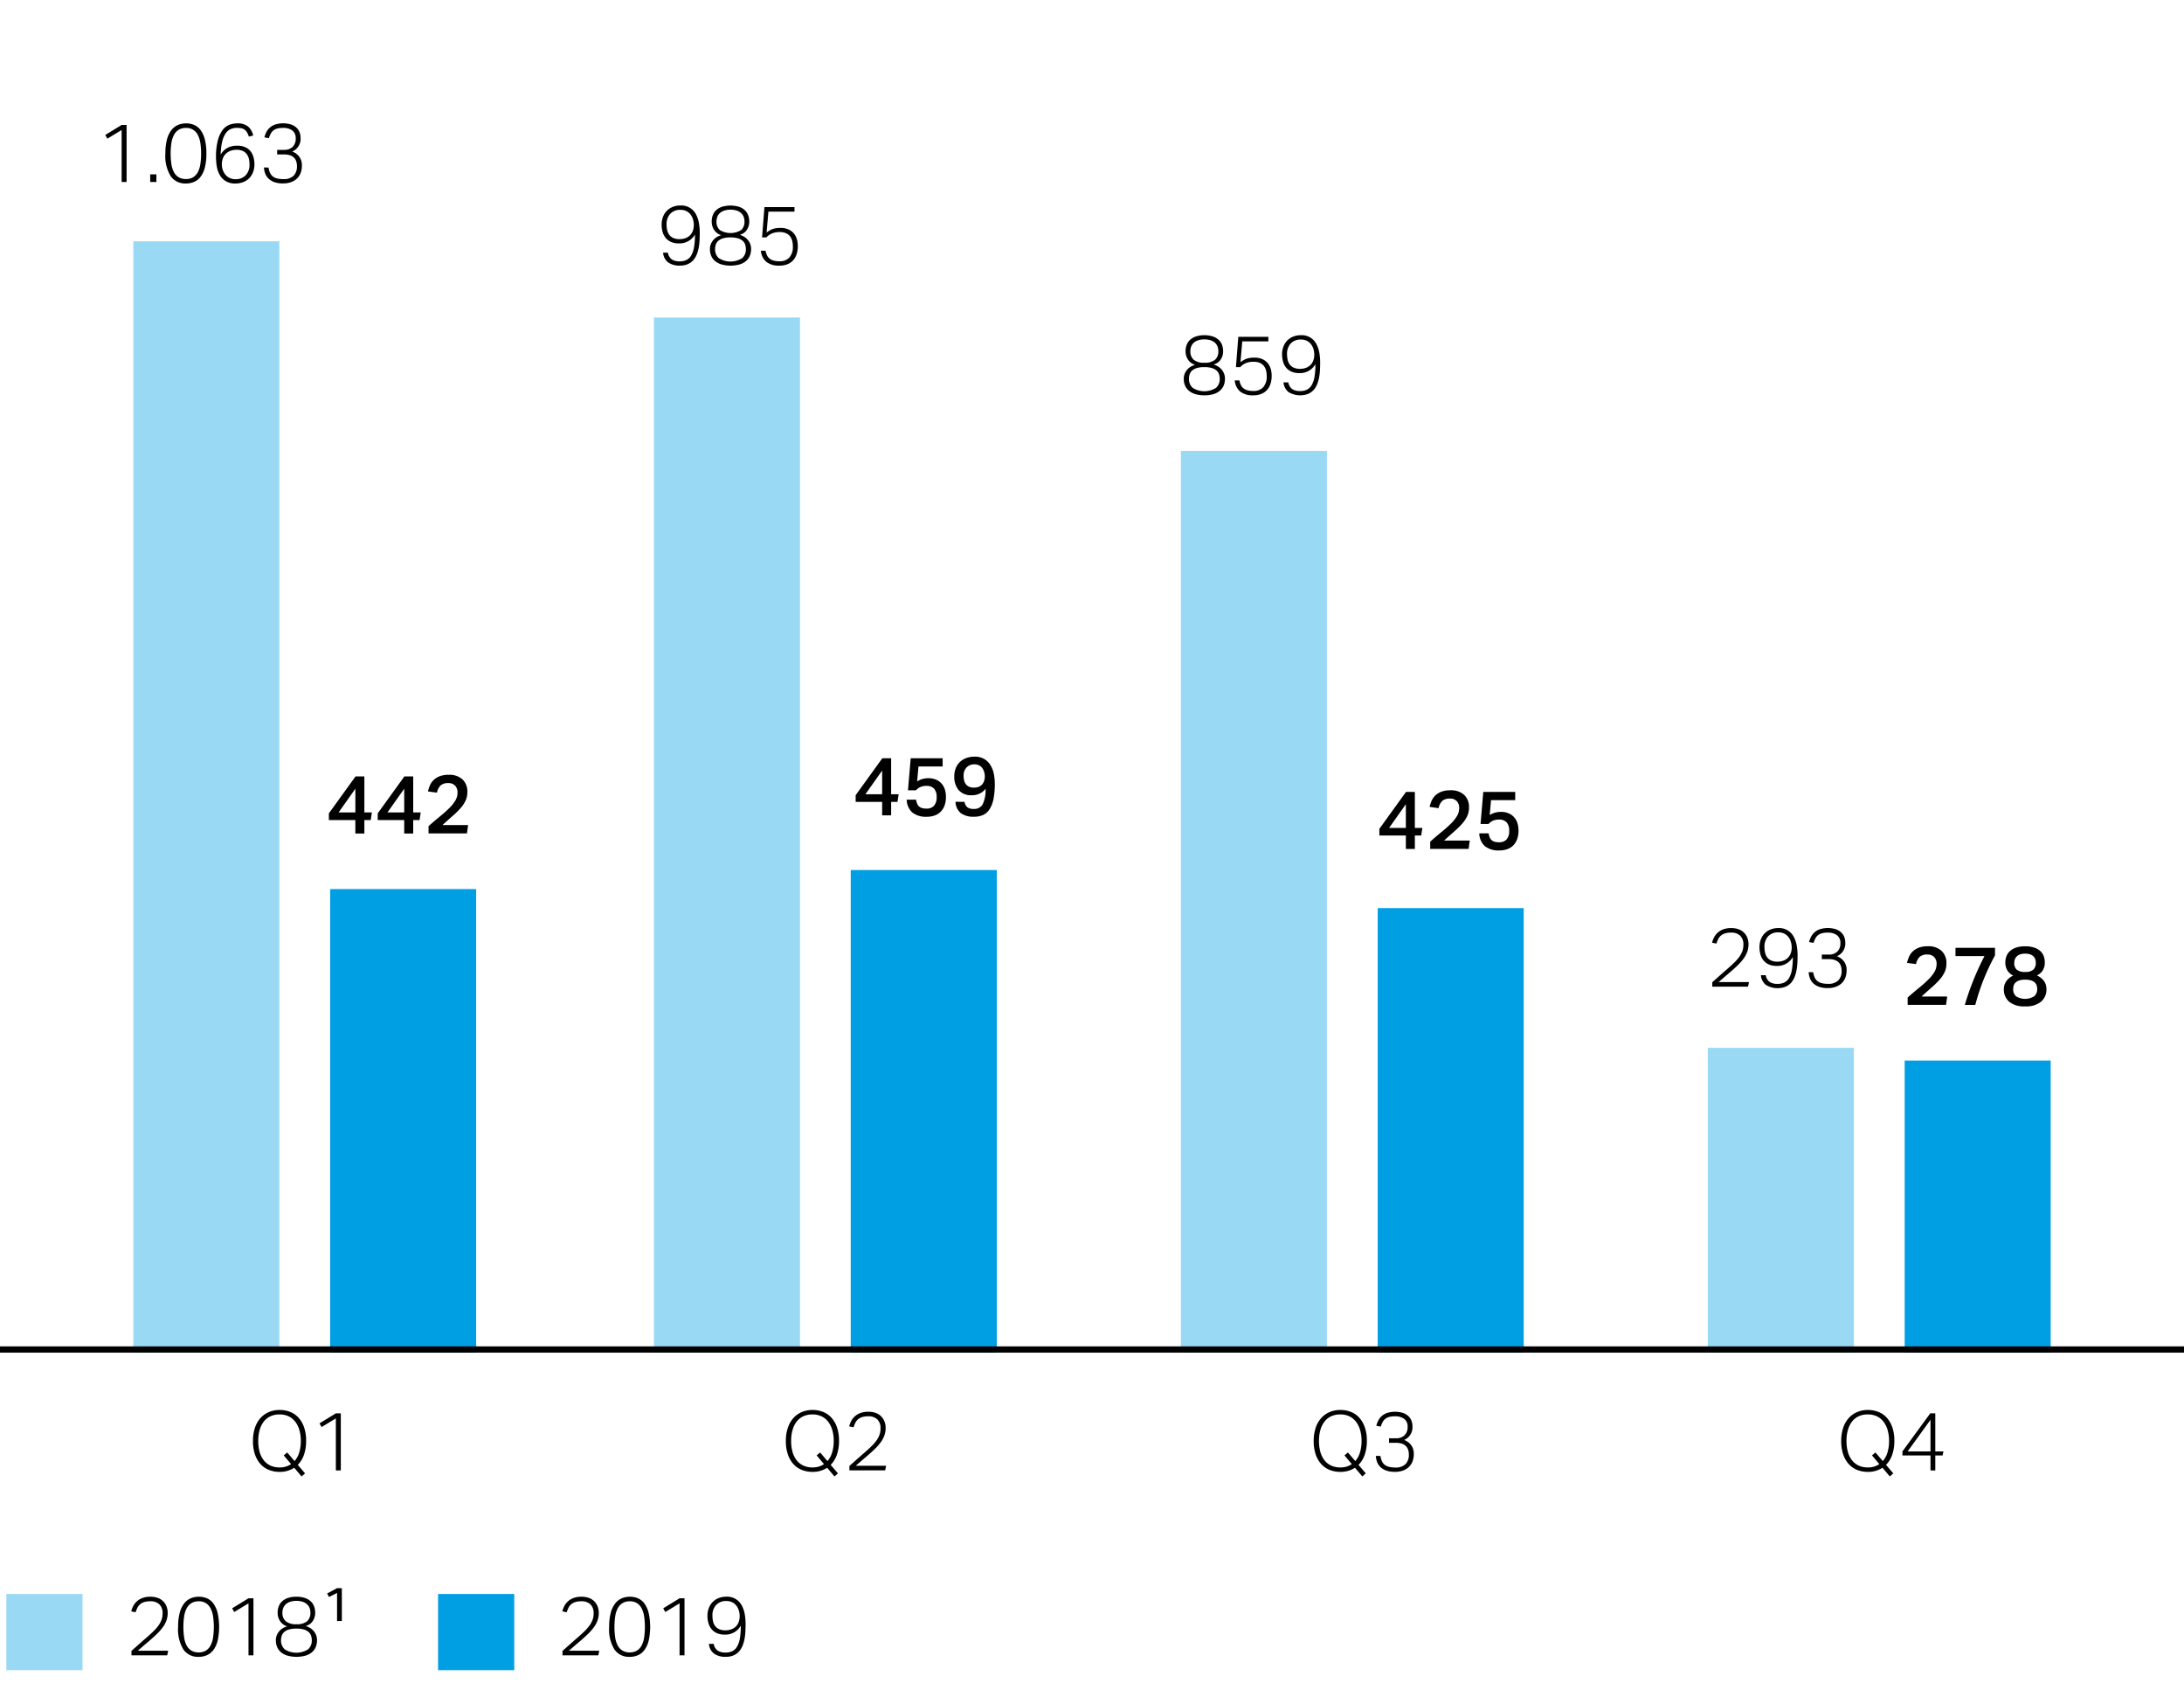
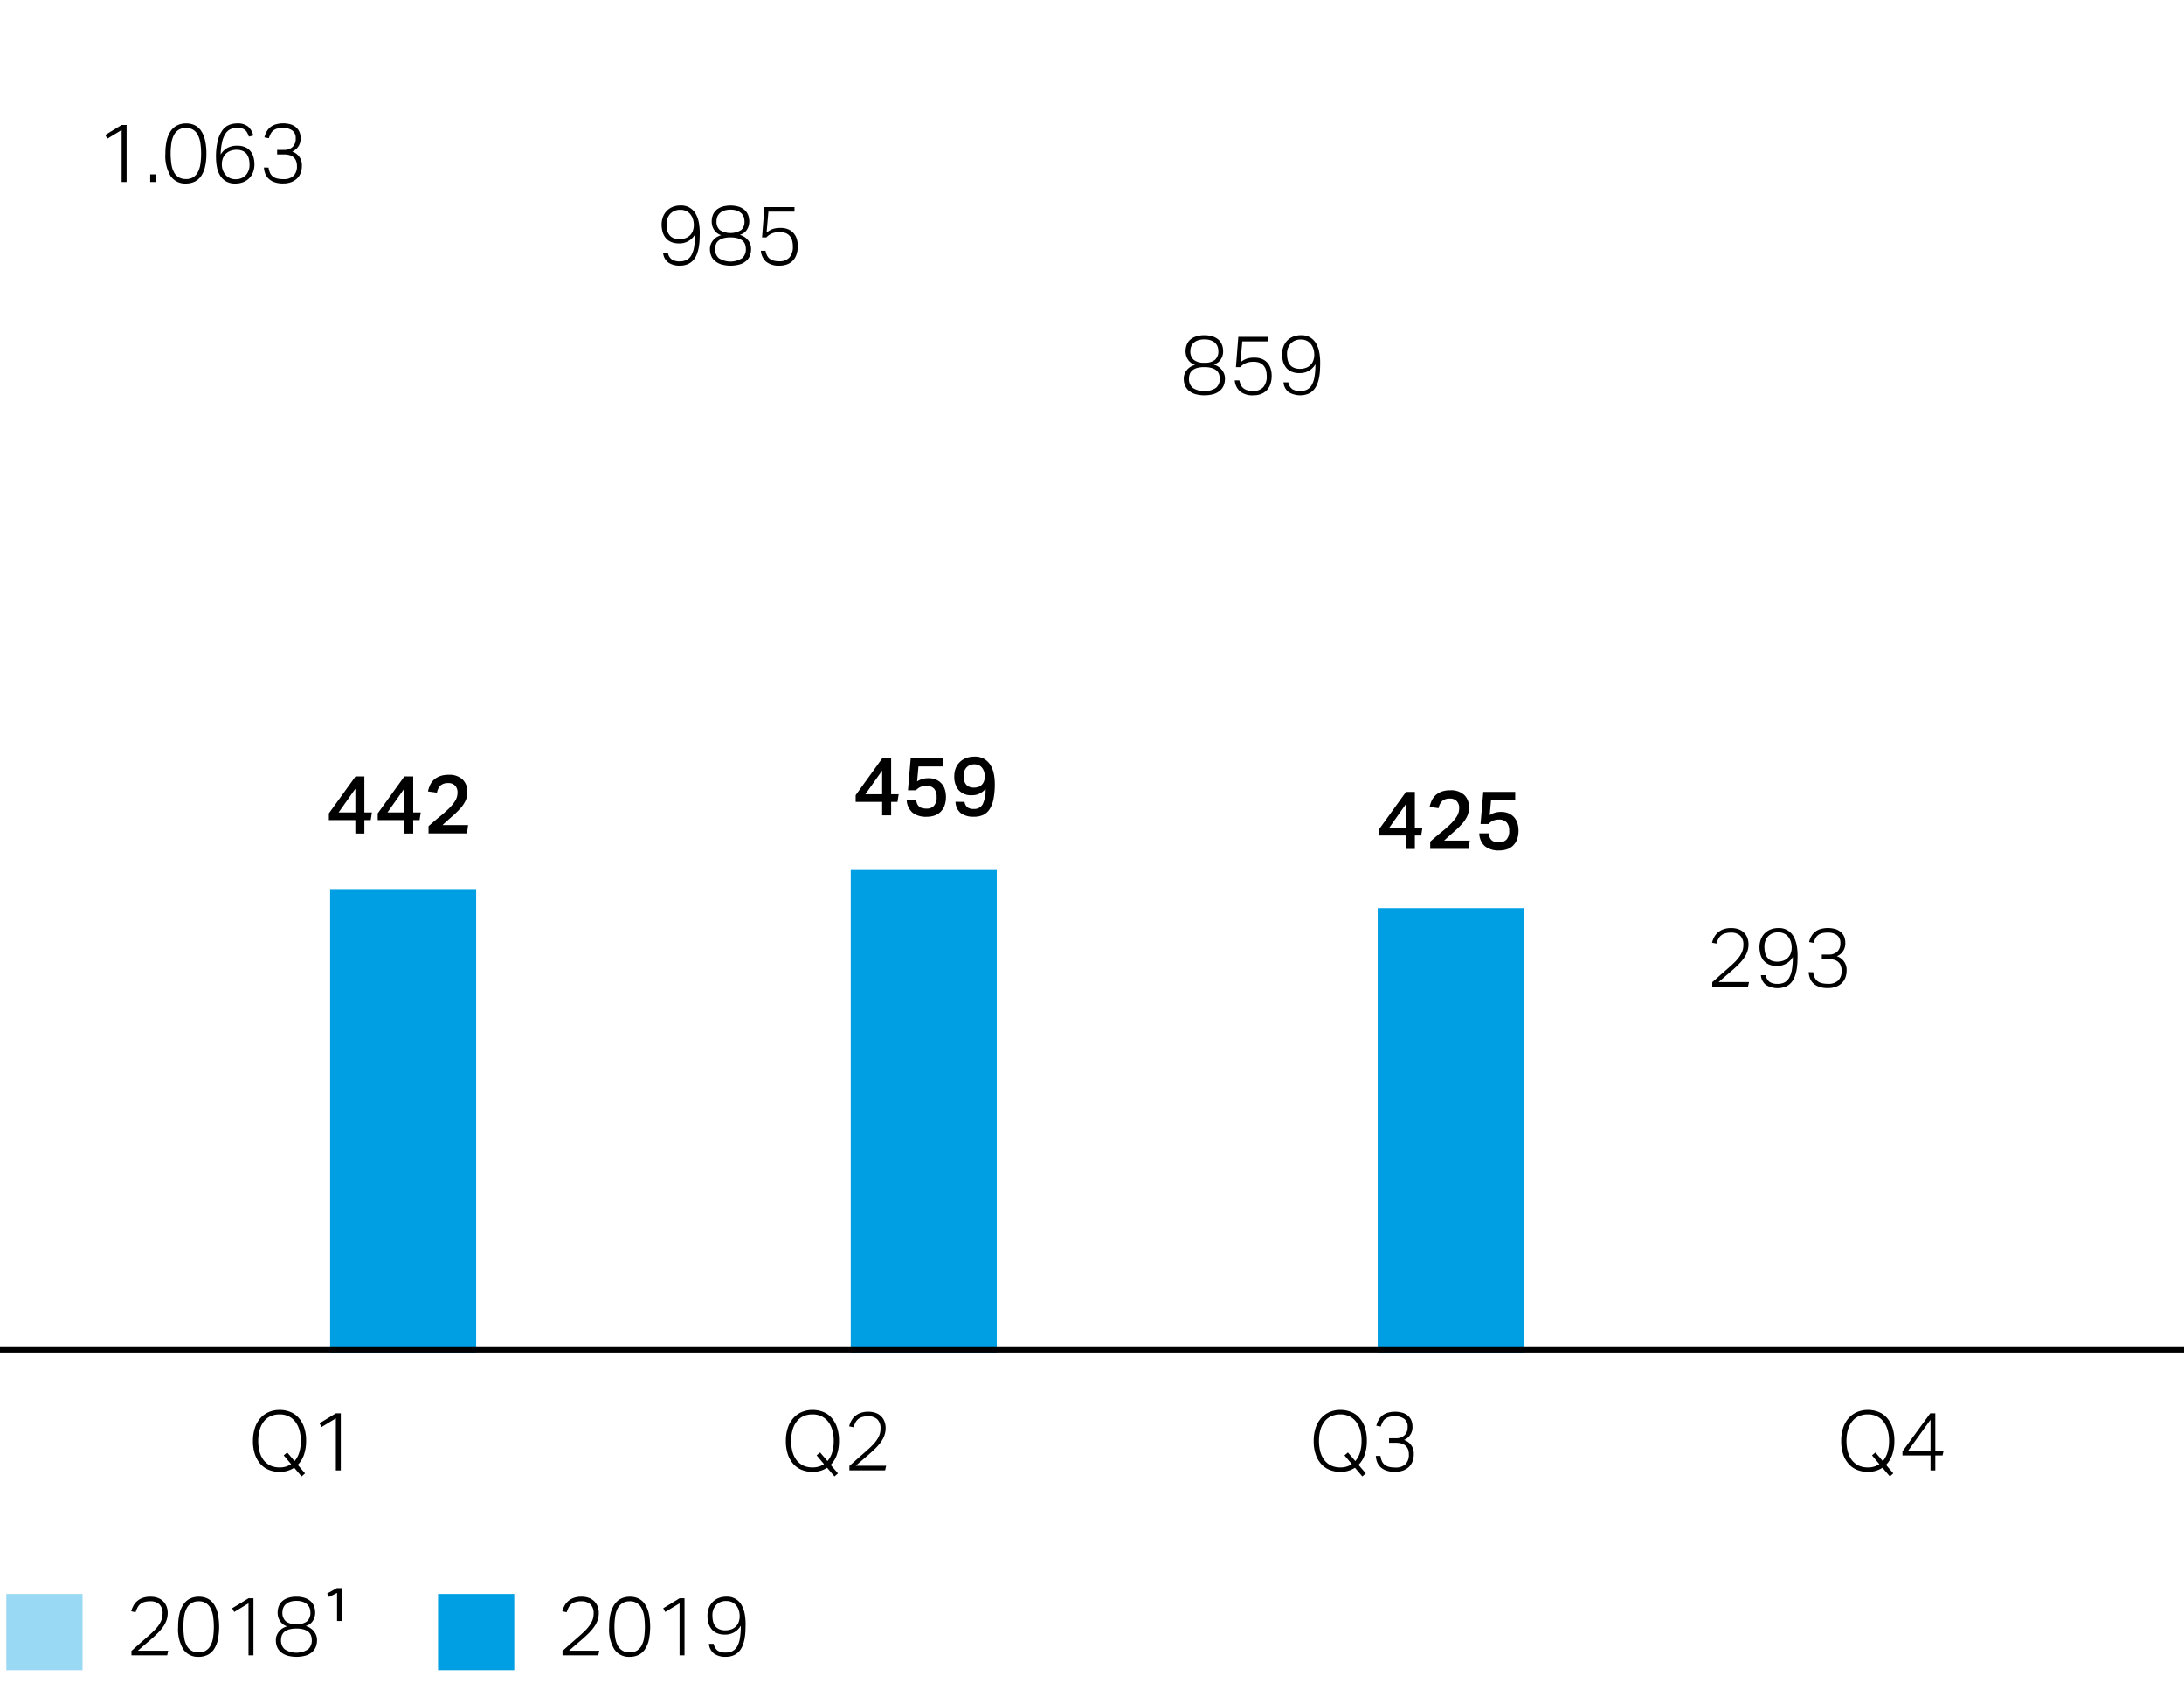
<svg xmlns="http://www.w3.org/2000/svg" width="344" height="265" viewBox="0 0 344 265">
  <defs>
    <style>.cls-1{fill:#99d9f4}.cls-2{fill:#009fe4}</style>
  </defs>
  <g id="Grafik">
-     <path class="cls-1" d="M21 38h23v175H21zM103 50h23v163h-23zM186 71h23v142h-23zM269 165h23v48h-23z" />
    <g>
-       <path class="cls-2" d="M52 140h23v73H52zM134 137h23v76h-23zM217 143h23v70h-23zM300 167h23v46h-23z" />
+       <path class="cls-2" d="M52 140h23v73H52zM134 137h23v76h-23zM217 143h23v70h-23zM300 167h23h-23z" />
    </g>
  </g>
  <g id="DE">
    <path d="M213.418 231.124a4.1 4.1 0 0 1-2.3.65 4.524 4.524 0 0 1-1.671-.305 3.557 3.557 0 0 1-1.332-.917 4.348 4.348 0 0 1-.878-1.521 6.371 6.371 0 0 1-.318-2.106 6.444 6.444 0 0 1 .318-2.113 4.363 4.363 0 0 1 .885-1.533 3.707 3.707 0 0 1 1.332-.936 4.283 4.283 0 0 1 1.664-.319 4.448 4.448 0 0 1 1.664.306 3.509 3.509 0 0 1 1.32.916 4.437 4.437 0 0 1 .871 1.514 6.326 6.326 0 0 1 .318 2.1 6.542 6.542 0 0 1-.345 2.236 4.212 4.212 0 0 1-.968 1.573l1.144 1.339-.546.481zm-1.651-1.95l.546-.455 1.157 1.352a3.646 3.646 0 0 0 .741-1.365 6.174 6.174 0 0 0 .247-1.807 6.1 6.1 0 0 0-.221-1.69 3.951 3.951 0 0 0-.644-1.319 2.9 2.9 0 0 0-1.046-.859 3.222 3.222 0 0 0-1.43-.305 3.355 3.355 0 0 0-1.475.305 2.834 2.834 0 0 0-1.047.859 3.913 3.913 0 0 0-.631 1.319 6.264 6.264 0 0 0-.214 1.69 6.428 6.428 0 0 0 .208 1.69 3.8 3.8 0 0 0 .63 1.32 2.892 2.892 0 0 0 1.054.857 3.341 3.341 0 0 0 1.475.306 3.1 3.1 0 0 0 1.807-.52zM217.435 229.265a3.142 3.142 0 0 0 .208.78 1.554 1.554 0 0 0 .409.572 1.732 1.732 0 0 0 .683.351 3.845 3.845 0 0 0 1.027.117 2.188 2.188 0 0 0 1.618-.533 2.054 2.054 0 0 0 .527-1.508 2.183 2.183 0 0 0-.15-.858 1.444 1.444 0 0 0-.422-.572 1.7 1.7 0 0 0-.644-.318 3.187 3.187 0 0 0-.812-.1h-1.092v-.715h1.092a1.884 1.884 0 0 0 1.339-.462 1.75 1.75 0 0 0 .494-1.345 1.467 1.467 0 0 0-.533-1.241 2.353 2.353 0 0 0-1.469-.41 3.318 3.318 0 0 0-.9.1 1.738 1.738 0 0 0-.618.306 1.6 1.6 0 0 0-.416.507 4.294 4.294 0 0 0-.292.708l-.7-.13a3.63 3.63 0 0 1 .286-.786 2.46 2.46 0 0 1 .533-.715 2.5 2.5 0 0 1 .864-.514 4.25 4.25 0 0 1 2.5-.013 2.365 2.365 0 0 1 .851.494 1.987 1.987 0 0 1 .494.722 2.342 2.342 0 0 1 .163.877 2.161 2.161 0 0 1-1.326 2.171 2.226 2.226 0 0 1 1.534 2.249 3.161 3.161 0 0 1-.188 1.105 2.393 2.393 0 0 1-.566.878 2.645 2.645 0 0 1-.93.578 3.574 3.574 0 0 1-1.267.208 3.932 3.932 0 0 1-1.463-.234 2.51 2.51 0 0 1-.916-.6 2.128 2.128 0 0 1-.481-.812 3.542 3.542 0 0 1-.169-.865zM296.506 231.124a4.1 4.1 0 0 1-2.3.65 4.524 4.524 0 0 1-1.671-.305 3.557 3.557 0 0 1-1.332-.917 4.348 4.348 0 0 1-.878-1.521 6.371 6.371 0 0 1-.318-2.106 6.444 6.444 0 0 1 .318-2.113 4.377 4.377 0 0 1 .884-1.533 3.711 3.711 0 0 1 1.333-.936 4.283 4.283 0 0 1 1.664-.319 4.452 4.452 0 0 1 1.664.306 3.5 3.5 0 0 1 1.319.916 4.423 4.423 0 0 1 .872 1.514 6.352 6.352 0 0 1 .318 2.1 6.542 6.542 0 0 1-.345 2.236 4.212 4.212 0 0 1-.968 1.573l1.144 1.339-.546.481zm-1.651-1.95l.546-.455 1.157 1.352a3.646 3.646 0 0 0 .741-1.365 6.174 6.174 0 0 0 .247-1.807 6.1 6.1 0 0 0-.221-1.69 3.951 3.951 0 0 0-.644-1.319 2.913 2.913 0 0 0-1.046-.859 3.222 3.222 0 0 0-1.43-.305 3.36 3.36 0 0 0-1.476.305 2.839 2.839 0 0 0-1.046.859 3.913 3.913 0 0 0-.631 1.319 6.264 6.264 0 0 0-.214 1.69 6.428 6.428 0 0 0 .208 1.69 3.8 3.8 0 0 0 .63 1.32 2.9 2.9 0 0 0 1.053.857 3.346 3.346 0 0 0 1.476.306 3.1 3.1 0 0 0 1.807-.52zM299.652 228.55l4.381-5.993h.793v5.993h1.287l-.143.637h-1.144v2.353h-.754v-2.353h-4.42zm4.42 0v-4.979l-3.6 4.979zM130.28 231.124a4.1 4.1 0 0 1-2.3.65 4.524 4.524 0 0 1-1.671-.305 3.549 3.549 0 0 1-1.332-.917 4.348 4.348 0 0 1-.878-1.521 6.371 6.371 0 0 1-.318-2.106 6.444 6.444 0 0 1 .318-2.113 4.362 4.362 0 0 1 .884-1.533 3.711 3.711 0 0 1 1.333-.936 4.283 4.283 0 0 1 1.664-.319 4.452 4.452 0 0 1 1.664.306 3.5 3.5 0 0 1 1.319.916 4.405 4.405 0 0 1 .871 1.514 6.325 6.325 0 0 1 .319 2.1 6.542 6.542 0 0 1-.345 2.236 4.212 4.212 0 0 1-.968 1.573l1.144 1.339-.546.481zm-1.651-1.95l.546-.455 1.157 1.352a3.646 3.646 0 0 0 .741-1.365 6.174 6.174 0 0 0 .247-1.807 6.1 6.1 0 0 0-.221-1.69 3.951 3.951 0 0 0-.644-1.319 2.913 2.913 0 0 0-1.046-.859 3.222 3.222 0 0 0-1.43-.305 3.36 3.36 0 0 0-1.476.305 2.839 2.839 0 0 0-1.046.859 3.913 3.913 0 0 0-.631 1.319 6.264 6.264 0 0 0-.214 1.69 6.428 6.428 0 0 0 .208 1.69 3.763 3.763 0 0 0 .63 1.32 2.9 2.9 0 0 0 1.053.857 3.346 3.346 0 0 0 1.476.306 3.1 3.1 0 0 0 1.807-.52zM133.79 230.838q.454-.4 1.046-.929t1.19-1.047q.663-.571 1.163-1.053a7.148 7.148 0 0 0 .832-.936 3.734 3.734 0 0 0 .5-.916 2.864 2.864 0 0 0 .169-1 1.921 1.921 0 0 0-.506-1.456 2.018 2.018 0 0 0-1.443-.481 3.089 3.089 0 0 0-.943.124 1.852 1.852 0 0 0-.643.344 1.712 1.712 0 0 0-.423.546 5.571 5.571 0 0 0-.293.715l-.689-.143a4.251 4.251 0 0 1 .312-.819 2.589 2.589 0 0 1 .56-.741 2.763 2.763 0 0 1 .877-.533 3.508 3.508 0 0 1 1.281-.208 3.3 3.3 0 0 1 1.157.189 2.27 2.27 0 0 1 1.377 1.345 2.76 2.76 0 0 1 .183 1.014 3.5 3.5 0 0 1-.183 1.144 4.191 4.191 0 0 1-.552 1.06 7.866 7.866 0 0 1-.942 1.085q-.573.56-1.352 1.222-.4.338-.845.722l-.832.721h4.784l-.157.728h-5.628zM46.343 231.124a4.1 4.1 0 0 1-2.3.65 4.524 4.524 0 0 1-1.671-.305 3.549 3.549 0 0 1-1.332-.917 4.348 4.348 0 0 1-.878-1.521 6.371 6.371 0 0 1-.318-2.106 6.444 6.444 0 0 1 .318-2.113 4.362 4.362 0 0 1 .884-1.533 3.711 3.711 0 0 1 1.333-.936 4.283 4.283 0 0 1 1.664-.319 4.452 4.452 0 0 1 1.664.306 3.5 3.5 0 0 1 1.319.916 4.405 4.405 0 0 1 .871 1.514 6.325 6.325 0 0 1 .319 2.1 6.542 6.542 0 0 1-.345 2.236 4.212 4.212 0 0 1-.968 1.573l1.144 1.339-.546.481zm-1.651-1.95l.546-.455 1.157 1.352a3.646 3.646 0 0 0 .741-1.365 6.174 6.174 0 0 0 .247-1.807 6.1 6.1 0 0 0-.221-1.69 3.951 3.951 0 0 0-.644-1.319 2.913 2.913 0 0 0-1.046-.859 3.222 3.222 0 0 0-1.43-.305 3.36 3.36 0 0 0-1.476.305 2.839 2.839 0 0 0-1.046.859 3.913 3.913 0 0 0-.631 1.319 6.264 6.264 0 0 0-.214 1.69 6.428 6.428 0 0 0 .208 1.69 3.763 3.763 0 0 0 .63 1.32 2.9 2.9 0 0 0 1.053.857 3.346 3.346 0 0 0 1.476.306 3.1 3.1 0 0 0 1.807-.52zM52.9 223.35l-2.249 1.365-.325-.585 2.574-1.573h.78v8.983h-.78zM88.6 259.962l1.046-.93q.593-.526 1.19-1.046.663-.573 1.163-1.053a7.131 7.131 0 0 0 .832-.936 3.744 3.744 0 0 0 .5-.917 2.858 2.858 0 0 0 .169-.994 1.916 1.916 0 0 0-.5-1.456 2.014 2.014 0 0 0-1.443-.481 3.111 3.111 0 0 0-.942.123 1.868 1.868 0 0 0-.644.345 1.7 1.7 0 0 0-.423.546 5.512 5.512 0 0 0-.292.715l-.689-.143a4.1 4.1 0 0 1 .312-.819 2.559 2.559 0 0 1 .559-.741 2.756 2.756 0 0 1 .877-.533 3.49 3.49 0 0 1 1.281-.208 3.323 3.323 0 0 1 1.157.188 2.273 2.273 0 0 1 1.378 1.346 2.76 2.76 0 0 1 .182 1.014 3.5 3.5 0 0 1-.182 1.144 4.2 4.2 0 0 1-.552 1.059 7.941 7.941 0 0 1-.943 1.086q-.573.558-1.352 1.222-.4.338-.845.721l-.832.722h4.784l-.156.728H88.6zM99.159 260.9a2.776 2.776 0 0 1-2.366-1.138 6.042 6.042 0 0 1-.845-3.581 8.678 8.678 0 0 1 .227-2.119 4.258 4.258 0 0 1 .657-1.482 2.664 2.664 0 0 1 1.033-.865 3.178 3.178 0 0 1 1.346-.279 3.124 3.124 0 0 1 1.346.279 2.556 2.556 0 0 1 1 .865 4.4 4.4 0 0 1 .63 1.482 10.236 10.236 0 0 1 0 4.231 4.242 4.242 0 0 1-.637 1.469 2.575 2.575 0 0 1-1.021.858 3.236 3.236 0 0 1-1.37.28zm.026-.7a2.137 2.137 0 0 0 1.118-.273 2.064 2.064 0 0 0 .741-.787 3.911 3.911 0 0 0 .41-1.261 11.672 11.672 0 0 0 0-3.38 3.99 3.99 0 0 0-.41-1.267 1.964 1.964 0 0 0-1.859-1.079 2.132 2.132 0 0 0-1.124.279 2.074 2.074 0 0 0-.748.8 3.965 3.965 0 0 0-.41 1.267 11.672 11.672 0 0 0 0 3.38 3.887 3.887 0 0 0 .41 1.261 2.029 2.029 0 0 0 .748.787 2.169 2.169 0 0 0 1.124.273zM107.037 252.474l-2.249 1.365-.325-.585 2.574-1.573h.78v8.983h-.78zM112.419 258.857a1.628 1.628 0 0 0 .624 1.066 2.254 2.254 0 0 0 1.248.3 2.447 2.447 0 0 0 1.034-.208 1.78 1.78 0 0 0 .754-.7 3.744 3.744 0 0 0 .455-1.3 11.5 11.5 0 0 0 .149-2.021 2.775 2.775 0 0 1-2.522 1.4 3 3 0 0 1-1.287-.247 2.276 2.276 0 0 1-.838-.657 2.609 2.609 0 0 1-.462-.942 4.266 4.266 0 0 1-.143-1.105 3.36 3.36 0 0 1 .215-1.222 2.672 2.672 0 0 1 1.54-1.573 3.217 3.217 0 0 1 1.222-.221 2.583 2.583 0 0 1 2.418 1.365 4.427 4.427 0 0 1 .474 1.378 8.637 8.637 0 0 1 .137 1.534c0 .346-.009.717-.026 1.111a9.31 9.31 0 0 1-.123 1.164 5.739 5.739 0 0 1-.3 1.1 3.141 3.141 0 0 1-.546.93 2.48 2.48 0 0 1-.871.643 3.018 3.018 0 0 1-1.267.241 3.053 3.053 0 0 1-1.826-.494 2.119 2.119 0 0 1-.813-1.547zm1.846-2.132a2.714 2.714 0 0 0 .864-.137 1.908 1.908 0 0 0 1.2-1.118 2.6 2.6 0 0 0 .175-.994 3 3 0 0 0-.124-.852 2.352 2.352 0 0 0-.377-.76 1.88 1.88 0 0 0-.649-.546 1.975 1.975 0 0 0-.93-.208 2.112 2.112 0 0 0-1.631.624 2.386 2.386 0 0 0-.579 1.69 3.941 3.941 0 0 0 .1.89 1.93 1.93 0 0 0 .331.735 1.611 1.611 0 0 0 .631.494 2.386 2.386 0 0 0 .989.182zM20.707 259.962l1.046-.93q.593-.526 1.19-1.046.663-.573 1.163-1.053a7.131 7.131 0 0 0 .832-.936 3.744 3.744 0 0 0 .5-.917 2.858 2.858 0 0 0 .169-.994 1.916 1.916 0 0 0-.507-1.456 2.014 2.014 0 0 0-1.443-.481 3.111 3.111 0 0 0-.942.123 1.868 1.868 0 0 0-.644.345 1.7 1.7 0 0 0-.423.546 5.512 5.512 0 0 0-.292.715l-.689-.143a4.1 4.1 0 0 1 .312-.819 2.559 2.559 0 0 1 .559-.741 2.75 2.75 0 0 1 .878-.533 3.481 3.481 0 0 1 1.28-.208 3.323 3.323 0 0 1 1.157.188 2.273 2.273 0 0 1 1.378 1.346 2.76 2.76 0 0 1 .182 1.014 3.5 3.5 0 0 1-.182 1.144 4.2 4.2 0 0 1-.552 1.059 7.941 7.941 0 0 1-.943 1.086q-.573.558-1.352 1.222-.4.338-.845.721l-.832.722h4.784l-.156.728h-5.628zM31.263 260.9a2.776 2.776 0 0 1-2.363-1.14 6.042 6.042 0 0 1-.845-3.581 8.678 8.678 0 0 1 .227-2.119 4.258 4.258 0 0 1 .657-1.482 2.664 2.664 0 0 1 1.033-.865 3.178 3.178 0 0 1 1.346-.279 3.124 3.124 0 0 1 1.346.279 2.556 2.556 0 0 1 1 .865 4.4 4.4 0 0 1 .63 1.482 10.236 10.236 0 0 1 0 4.231 4.242 4.242 0 0 1-.637 1.469 2.575 2.575 0 0 1-1.021.858 3.236 3.236 0 0 1-1.373.282zm.026-.7a2.137 2.137 0 0 0 1.118-.273 2.064 2.064 0 0 0 .741-.787 3.911 3.911 0 0 0 .41-1.261 11.672 11.672 0 0 0 0-3.38 3.99 3.99 0 0 0-.41-1.267 1.964 1.964 0 0 0-1.859-1.079 2.132 2.132 0 0 0-1.124.279 2.074 2.074 0 0 0-.748.8 3.965 3.965 0 0 0-.41 1.267 11.672 11.672 0 0 0 0 3.38 3.887 3.887 0 0 0 .41 1.261 2.029 2.029 0 0 0 .748.787 2.169 2.169 0 0 0 1.124.273zM39.141 252.474l-2.249 1.365-.325-.585 2.574-1.573h.78v8.983h-.78zM45.238 256.1a1.908 1.908 0 0 1-.552-.254 2.029 2.029 0 0 1-.481-.448 2.261 2.261 0 0 1-.345-.637 2.459 2.459 0 0 1-.13-.832 2.762 2.762 0 0 1 .175-.982 2.078 2.078 0 0 1 .533-.793 2.579 2.579 0 0 1 .917-.526 4.082 4.082 0 0 1 1.339-.195 4.037 4.037 0 0 1 1.326.195 2.579 2.579 0 0 1 .917.526 2.078 2.078 0 0 1 .533.793 2.762 2.762 0 0 1 .175.982 2.4 2.4 0 0 1-.13.825 2.269 2.269 0 0 1-.338.624 1.727 1.727 0 0 1-.481.429 2.285 2.285 0 0 1-.546.241 2.82 2.82 0 0 1 .553.221 2.31 2.31 0 0 1 .578.429 2.419 2.419 0 0 1 .462.663 2.143 2.143 0 0 1 .188.936 2.67 2.67 0 0 1-.2 1.059 2.176 2.176 0 0 1-.6.819 2.807 2.807 0 0 1-1.014.533 5.406 5.406 0 0 1-2.834 0 2.874 2.874 0 0 1-1.021-.533 2.15 2.15 0 0 1-.61-.819 2.67 2.67 0 0 1-.2-1.059 2.04 2.04 0 0 1 .2-.923 2.426 2.426 0 0 1 .468-.657 2.22 2.22 0 0 1 .585-.416 2.608 2.608 0 0 1 .533-.201zm-.975 2.21a1.824 1.824 0 0 0 .578 1.4 3.427 3.427 0 0 0 3.693 0 1.824 1.824 0 0 0 .578-1.4 2.225 2.225 0 0 0-.124-.761 1.348 1.348 0 0 0-.409-.585 2.063 2.063 0 0 0-.747-.377 4.07 4.07 0 0 0-1.138-.136 4.125 4.125 0 0 0-1.151.136 2.054 2.054 0 0 0-.747.377 1.348 1.348 0 0 0-.409.585 2.225 2.225 0 0 0-.124.762zm.221-4.381a1.716 1.716 0 0 0 .533 1.371 2.522 2.522 0 0 0 1.677.462 2.5 2.5 0 0 0 1.671-.462 1.729 1.729 0 0 0 .526-1.371 2.02 2.02 0 0 0-.123-.709 1.55 1.55 0 0 0-.391-.585 1.913 1.913 0 0 0-.682-.4 2.99 2.99 0 0 0-1-.149 3.04 3.04 0 0 0-1.007.149 1.9 1.9 0 0 0-.689.4 1.55 1.55 0 0 0-.391.585 2.02 2.02 0 0 0-.124.71zM53.09 250.836l-1.274.637-.286-.546 1.547-.845h.767v5.174h-.754z" />
    <path class="cls-1" d="M1 251h12v12H1z" />
    <path class="cls-2" d="M69 251h12v12H69z" />
    <g>
      <path d="M19.159 20.47l-2.249 1.365-.325-.585 2.574-1.573h.78v8.983h-.78zM23.657 27.451h.975v1.209h-.975zM29.26 28.894a2.776 2.776 0 0 1-2.366-1.138 6.05 6.05 0 0 1-.845-3.581 8.728 8.728 0 0 1 .227-2.119 4.258 4.258 0 0 1 .657-1.482 2.664 2.664 0 0 1 1.033-.865 3.178 3.178 0 0 1 1.346-.279 3.124 3.124 0 0 1 1.346.279 2.556 2.556 0 0 1 1 .865 4.4 4.4 0 0 1 .63 1.482 8.955 8.955 0 0 1 .221 2.119 8.864 8.864 0 0 1-.221 2.112 4.242 4.242 0 0 1-.637 1.469 2.568 2.568 0 0 1-1.021.858 3.218 3.218 0 0 1-1.37.28zm.026-.7a2.137 2.137 0 0 0 1.118-.273 2.064 2.064 0 0 0 .741-.787 3.911 3.911 0 0 0 .41-1.261 11.672 11.672 0 0 0 0-3.38 4 4 0 0 0-.41-1.267 1.964 1.964 0 0 0-1.859-1.079 2.132 2.132 0 0 0-1.124.279 2.081 2.081 0 0 0-.748.8A3.974 3.974 0 0 0 27 22.491a11.672 11.672 0 0 0 0 3.38 3.887 3.887 0 0 0 .41 1.261 2.036 2.036 0 0 0 .748.787 2.169 2.169 0 0 0 1.128.273zM39.205 21.51a3.717 3.717 0 0 0-.28-.637 1.483 1.483 0 0 0-.363-.429 1.321 1.321 0 0 0-.514-.241 3.157 3.157 0 0 0-.715-.071 2.523 2.523 0 0 0-.982.188 1.905 1.905 0 0 0-.793.663 3.823 3.823 0 0 0-.552 1.287 9.722 9.722 0 0 0-.247 2.061 2.859 2.859 0 0 1 1.092-1.06 3.194 3.194 0 0 1 1.495-.331 3.075 3.075 0 0 1 1.28.24 2.214 2.214 0 0 1 .845.65 2.63 2.63 0 0 1 .462.943 4.26 4.26 0 0 1 .143 1.105 3.385 3.385 0 0 1-.215 1.222 2.737 2.737 0 0 1-.6.955 2.7 2.7 0 0 1-.949.618 3.342 3.342 0 0 1-1.235.221 2.839 2.839 0 0 1-1.528-.371 2.7 2.7 0 0 1-.929-.962 4.048 4.048 0 0 1-.468-1.326 8.337 8.337 0 0 1-.13-1.462 10.212 10.212 0 0 1 .286-2.652 4.733 4.733 0 0 1 .747-1.638 2.443 2.443 0 0 1 1.06-.826 3.422 3.422 0 0 1 1.222-.227 2.588 2.588 0 0 1 1.755.507 2.676 2.676 0 0 1 .793 1.4zm-2.145 6.708a2.155 2.155 0 0 0 1.644-.624A2.353 2.353 0 0 0 39.3 25.9a3.737 3.737 0 0 0-.1-.891 2.078 2.078 0 0 0-.338-.741 1.579 1.579 0 0 0-.631-.5 2.351 2.351 0 0 0-.981-.182 2.784 2.784 0 0 0-.884.143 2.058 2.058 0 0 0-.754.442 2.015 2.015 0 0 0-.507.76 2.626 2.626 0 0 0-.156 1.086 2.4 2.4 0 0 0 .163.806 2.435 2.435 0 0 0 .409.7 1.908 1.908 0 0 0 .65.5 2.033 2.033 0 0 0 .889.195zM42.3 26.385a3.186 3.186 0 0 0 .208.78 1.565 1.565 0 0 0 .41.572 1.721 1.721 0 0 0 .682.351 3.85 3.85 0 0 0 1.027.117 2.19 2.19 0 0 0 1.619-.533 2.054 2.054 0 0 0 .526-1.508 2.2 2.2 0 0 0-.149-.858 1.455 1.455 0 0 0-.423-.572 1.7 1.7 0 0 0-.643-.319 3.191 3.191 0 0 0-.813-.1h-1.093V23.6h1.092a1.884 1.884 0 0 0 1.339-.462 1.752 1.752 0 0 0 .494-1.345 1.469 1.469 0 0 0-.533-1.242 2.357 2.357 0 0 0-1.469-.409 3.323 3.323 0 0 0-.9.1 1.757 1.757 0 0 0-.617.3 1.6 1.6 0 0 0-.416.507 4.342 4.342 0 0 0-.293.709l-.7-.13a3.657 3.657 0 0 1 .286-.787 2.418 2.418 0 0 1 1.4-1.228 4.247 4.247 0 0 1 2.5-.013 2.355 2.355 0 0 1 .852.494 2 2 0 0 1 .494.721 2.366 2.366 0 0 1 .162.878 2.161 2.161 0 0 1-1.326 2.171 2.224 2.224 0 0 1 1.534 2.249 3.161 3.161 0 0 1-.188 1.105 2.381 2.381 0 0 1-.566.877 2.637 2.637 0 0 1-.929.579 3.6 3.6 0 0 1-1.268.208 3.927 3.927 0 0 1-1.462-.234 2.506 2.506 0 0 1-.917-.6 2.144 2.144 0 0 1-.481-.813 3.582 3.582 0 0 1-.169-.864z" />
    </g>
    <g>
      <path d="M56 122.262h1.391v5.669h1.183l-.182 1.2h-1v2.119h-1.421v-2.119H51.8v-1.053zm-.026 1.937l-2.639 3.732h2.639zM63.693 122.262h1.39v5.669h1.184l-.183 1.2h-1v2.119h-1.417v-2.119h-4.173v-1.053zm-.026 1.937l-2.639 3.732h2.639zM67.5 130.089q.989-.871 1.827-1.554a19.08 19.08 0 0 0 1.442-1.287 6.131 6.131 0 0 0 .949-1.183 2.43 2.43 0 0 0 .345-1.268 1.5 1.5 0 0 0-.383-1.085 1.391 1.391 0 0 0-1.047-.4 1.819 1.819 0 0 0-1.209.345 2.145 2.145 0 0 0-.6 1.163l-1.417-.194a5.211 5.211 0 0 1 .331-1 2.575 2.575 0 0 1 .6-.832 2.874 2.874 0 0 1 .95-.572 3.878 3.878 0 0 1 1.371-.214 3.023 3.023 0 0 1 2.2.734 2.61 2.61 0 0 1 .754 1.957 3.236 3.236 0 0 1-.279 1.371 5.018 5.018 0 0 1-.793 1.189 13.148 13.148 0 0 1-1.236 1.216q-.722.63-1.618 1.449h4.043l-.182 1.313H67.5v-1.156z" />
    </g>
    <g>
      <path d="M105.2 39.789a1.628 1.628 0 0 0 .624 1.066 2.254 2.254 0 0 0 1.248.3 2.447 2.447 0 0 0 1.034-.208 1.778 1.778 0 0 0 .753-.7 3.723 3.723 0 0 0 .455-1.3 11.39 11.39 0 0 0 .15-2.021 2.776 2.776 0 0 1-2.522 1.4 3 3 0 0 1-1.287-.247 2.279 2.279 0 0 1-.839-.657 2.624 2.624 0 0 1-.461-.942 4.223 4.223 0 0 1-.143-1.105 3.381 3.381 0 0 1 .214-1.222 2.678 2.678 0 0 1 1.541-1.573 3.217 3.217 0 0 1 1.222-.221 2.583 2.583 0 0 1 2.418 1.365 4.427 4.427 0 0 1 .474 1.378 8.731 8.731 0 0 1 .137 1.534c0 .346-.009.717-.026 1.111a9.5 9.5 0 0 1-.124 1.164 5.811 5.811 0 0 1-.3 1.1 3.141 3.141 0 0 1-.546.93 2.48 2.48 0 0 1-.871.643 3.018 3.018 0 0 1-1.267.241 3.055 3.055 0 0 1-1.827-.494 2.122 2.122 0 0 1-.812-1.547zm1.846-2.132a2.714 2.714 0 0 0 .864-.137 1.973 1.973 0 0 0 .716-.416 1.948 1.948 0 0 0 .48-.7 2.577 2.577 0 0 0 .176-.994 3 3 0 0 0-.124-.852 2.352 2.352 0 0 0-.377-.76 1.884 1.884 0 0 0-.65-.546 1.968 1.968 0 0 0-.929-.208 2.116 2.116 0 0 0-1.632.624 2.39 2.39 0 0 0-.578 1.69 3.942 3.942 0 0 0 .1.89 1.932 1.932 0 0 0 .332.735 1.614 1.614 0 0 0 .63.494 2.391 2.391 0 0 0 .99.18zM113.608 37.033a1.932 1.932 0 0 1-.552-.254 2.029 2.029 0 0 1-.481-.448 2.261 2.261 0 0 1-.345-.637 2.485 2.485 0 0 1-.129-.832 2.74 2.74 0 0 1 .175-.982 2.078 2.078 0 0 1 .533-.793 2.571 2.571 0 0 1 .917-.526 4.65 4.65 0 0 1 2.665 0 2.575 2.575 0 0 1 .916.526 2.078 2.078 0 0 1 .533.793 2.741 2.741 0 0 1 .176.982 2.421 2.421 0 0 1-.13.825 2.269 2.269 0 0 1-.338.624 1.717 1.717 0 0 1-.482.429 2.261 2.261 0 0 1-.545.241 2.814 2.814 0 0 1 .552.221 2.3 2.3 0 0 1 .579.429 2.438 2.438 0 0 1 .461.663 2.129 2.129 0 0 1 .189.936 2.687 2.687 0 0 1-.2 1.059 2.186 2.186 0 0 1-.6.819 2.8 2.8 0 0 1-1.015.533 5.406 5.406 0 0 1-2.834 0 2.869 2.869 0 0 1-1.02-.533 2.152 2.152 0 0 1-.611-.819 2.687 2.687 0 0 1-.2-1.059 2.026 2.026 0 0 1 .2-.923 2.4 2.4 0 0 1 .468-.657 2.216 2.216 0 0 1 .584-.416 2.649 2.649 0 0 1 .534-.201zm-.974 2.21a1.82 1.82 0 0 0 .578 1.4 3.425 3.425 0 0 0 3.692 0 1.82 1.82 0 0 0 .578-1.4 2.25 2.25 0 0 0-.123-.761 1.356 1.356 0 0 0-.409-.585 2.059 2.059 0 0 0-.748-.377 4.065 4.065 0 0 0-1.138-.136 4.122 4.122 0 0 0-1.15.136 2.046 2.046 0 0 0-.747.377 1.35 1.35 0 0 0-.41.585 2.25 2.25 0 0 0-.123.761zm.22-4.381a1.713 1.713 0 0 0 .534 1.371 3.262 3.262 0 0 0 3.347 0 1.726 1.726 0 0 0 .527-1.371 2.021 2.021 0 0 0-.124-.709 1.536 1.536 0 0 0-.39-.585 1.918 1.918 0 0 0-.683-.4 2.982 2.982 0 0 0-1-.149 3.048 3.048 0 0 0-1.007.149 1.9 1.9 0 0 0-.689.4 1.547 1.547 0 0 0-.39.585 2.021 2.021 0 0 0-.125.709zM120.577 39.477a3.06 3.06 0 0 0 .247.754 1.434 1.434 0 0 0 .423.513 1.783 1.783 0 0 0 .636.3 3.539 3.539 0 0 0 .891.1 2.05 2.05 0 0 0 1.547-.579 2.512 2.512 0 0 0 .559-1.8 3.39 3.39 0 0 0-.11-.878 1.851 1.851 0 0 0-.358-.708 1.652 1.652 0 0 0-.643-.468 2.429 2.429 0 0 0-.956-.169 3.2 3.2 0 0 0-1.183.2 2.571 2.571 0 0 0-.923.644h-.676l.377-4.771h4.732v.715h-4.108l-.286 3.289a4.522 4.522 0 0 1 .462-.319 2.669 2.669 0 0 1 .48-.227 2.982 2.982 0 0 1 .553-.137 4.673 4.673 0 0 1 .689-.045 3.064 3.064 0 0 1 1.241.227 2.336 2.336 0 0 1 .846.618 2.514 2.514 0 0 1 .487.9 3.767 3.767 0 0 1 .156 1.1 4.023 4.023 0 0 1-.2 1.332 2.6 2.6 0 0 1-.578.969 2.456 2.456 0 0 1-.91.591 3.371 3.371 0 0 1-1.2.2 3.151 3.151 0 0 1-2.074-.6 2.552 2.552 0 0 1-.851-1.748z" />
    </g>
    <g>
      <path d="M138.973 119.4h1.39v5.668h1.183l-.182 1.2h-1v2.119h-1.417v-2.119h-4.173v-1.053zm-.027 1.937l-2.638 3.731h2.638zM144.289 125.923a2.6 2.6 0 0 0 .163.617 1.24 1.24 0 0 0 .3.442 1.171 1.171 0 0 0 .482.26 2.551 2.551 0 0 0 .708.085 1.545 1.545 0 0 0 1.164-.436 1.976 1.976 0 0 0 .422-1.41 1.867 1.867 0 0 0-.4-1.287 1.553 1.553 0 0 0-1.216-.442 2.27 2.27 0 0 0-.936.175 2.148 2.148 0 0 0-.7.514h-1.261l.429-5.044h5.031v1.3h-3.809l-.208 2.353a2.828 2.828 0 0 1 .813-.377 3.3 3.3 0 0 1 .929-.13 3.011 3.011 0 0 1 1.3.253 2.442 2.442 0 0 1 .865.663 2.6 2.6 0 0 1 .481.936 3.887 3.887 0 0 1 .149 1.06 3.94 3.94 0 0 1-.227 1.41 2.679 2.679 0 0 1-.631.982 2.514 2.514 0 0 1-.955.578 3.656 3.656 0 0 1-1.19.189 3.48 3.48 0 0 1-2.275-.657 2.78 2.78 0 0 1-.9-2.034zM151.92 126.261a1.441 1.441 0 0 0 .436.851 1.628 1.628 0 0 0 1.046.267 1.479 1.479 0 0 0 1.391-.754 5.183 5.183 0 0 0 .442-2.418 2.627 2.627 0 0 1-2.171 1.014 2.554 2.554 0 0 1-2.073-.813 3.273 3.273 0 0 1-.682-2.177 3.391 3.391 0 0 1 .22-1.242 2.762 2.762 0 0 1 .638-.975 2.908 2.908 0 0 1 1-.637 3.66 3.66 0 0 1 1.327-.227 2.861 2.861 0 0 1 1.592.4 2.973 2.973 0 0 1 .975 1.027 4.289 4.289 0 0 1 .494 1.378 8.164 8.164 0 0 1 .136 1.456 11.86 11.86 0 0 1-.208 2.405 4.684 4.684 0 0 1-.617 1.612 2.426 2.426 0 0 1-1.014.9 3.336 3.336 0 0 1-1.411.28 3.38 3.38 0 0 1-2.106-.566 2.4 2.4 0 0 1-.832-1.787zm1.482-2.236a2.14 2.14 0 0 0 .677-.1 1.42 1.42 0 0 0 .546-.332 1.538 1.538 0 0 0 .363-.572 2.285 2.285 0 0 0 .131-.812 2.606 2.606 0 0 0-.124-.715 1.888 1.888 0 0 0-.312-.592 1.406 1.406 0 0 0-.5-.4 1.575 1.575 0 0 0-.689-.143 1.68 1.68 0 0 0-1.242.474 1.861 1.861 0 0 0-.475 1.372 2.874 2.874 0 0 0 .085.708 1.582 1.582 0 0 0 .273.579 1.31 1.31 0 0 0 .5.39 1.838 1.838 0 0 0 .765.143z" />
    </g>
    <g>
      <path d="M188.247 57.457a1.932 1.932 0 0 1-.552-.254 2.029 2.029 0 0 1-.481-.448 2.261 2.261 0 0 1-.345-.637 2.484 2.484 0 0 1-.13-.832 2.741 2.741 0 0 1 .176-.982 2.067 2.067 0 0 1 .533-.793 2.575 2.575 0 0 1 .916-.526 4.082 4.082 0 0 1 1.339-.2 4.033 4.033 0 0 1 1.326.2 2.571 2.571 0 0 1 .917.526 2.078 2.078 0 0 1 .533.793 2.74 2.74 0 0 1 .175.982 2.4 2.4 0 0 1-.13.825 2.241 2.241 0 0 1-.337.624 1.745 1.745 0 0 1-.482.429 2.285 2.285 0 0 1-.546.241 2.8 2.8 0 0 1 .553.221 2.315 2.315 0 0 1 .579.429 2.438 2.438 0 0 1 .461.663 2.143 2.143 0 0 1 .188.936 2.687 2.687 0 0 1-.2 1.059 2.189 2.189 0 0 1-.605.819 2.8 2.8 0 0 1-1.014.533 5.406 5.406 0 0 1-2.834 0 2.869 2.869 0 0 1-1.02-.533 2.152 2.152 0 0 1-.611-.819 2.687 2.687 0 0 1-.2-1.059 2.04 2.04 0 0 1 .195-.923 2.426 2.426 0 0 1 .468-.657 2.22 2.22 0 0 1 .585-.416 2.608 2.608 0 0 1 .543-.201zm-.975 2.21a1.821 1.821 0 0 0 .579 1.4 3.425 3.425 0 0 0 3.692 0 1.824 1.824 0 0 0 .578-1.4 2.254 2.254 0 0 0-.123-.761 1.35 1.35 0 0 0-.41-.585 2.063 2.063 0 0 0-.747-.377 4.07 4.07 0 0 0-1.138-.136 4.117 4.117 0 0 0-1.15.136 2.059 2.059 0 0 0-.748.377 1.356 1.356 0 0 0-.409.585 2.229 2.229 0 0 0-.124.761zm.221-4.381a1.716 1.716 0 0 0 .533 1.371 2.522 2.522 0 0 0 1.677.462 2.5 2.5 0 0 0 1.671-.462 1.725 1.725 0 0 0 .526-1.371 2.024 2.024 0 0 0-.123-.709 1.559 1.559 0 0 0-.39-.585 1.927 1.927 0 0 0-.683-.4 2.986 2.986 0 0 0-1-.149 3.044 3.044 0 0 0-1.007.149 1.9 1.9 0 0 0-.689.4 1.536 1.536 0 0 0-.39.585 2 2 0 0 0-.125.709zM195.215 59.9a3.046 3.046 0 0 0 .247.754 1.434 1.434 0 0 0 .423.513 1.783 1.783 0 0 0 .636.3 3.544 3.544 0 0 0 .891.1 2.05 2.05 0 0 0 1.547-.579 2.508 2.508 0 0 0 .559-1.8 3.39 3.39 0 0 0-.11-.878 1.851 1.851 0 0 0-.358-.708 1.672 1.672 0 0 0-.643-.468 2.429 2.429 0 0 0-.956-.169 3.2 3.2 0 0 0-1.183.2 2.579 2.579 0 0 0-.923.644h-.676l.377-4.771h4.732v.715h-4.108l-.286 3.289a4.688 4.688 0 0 1 .462-.319 2.715 2.715 0 0 1 .481-.227 2.971 2.971 0 0 1 .552-.137 4.673 4.673 0 0 1 .689-.045 3.072 3.072 0 0 1 1.242.227 2.332 2.332 0 0 1 .845.618 2.514 2.514 0 0 1 .487.9 3.767 3.767 0 0 1 .156 1.1 4.05 4.05 0 0 1-.2 1.332 2.6 2.6 0 0 1-.579.969 2.448 2.448 0 0 1-.91.591 3.349 3.349 0 0 1-1.2.2 3.151 3.151 0 0 1-2.074-.6 2.552 2.552 0 0 1-.851-1.748zM202.924 60.213a1.628 1.628 0 0 0 .624 1.066 2.259 2.259 0 0 0 1.248.3 2.426 2.426 0 0 0 1.034-.208 1.78 1.78 0 0 0 .754-.7 3.723 3.723 0 0 0 .455-1.3 11.5 11.5 0 0 0 .149-2.021 2.775 2.775 0 0 1-2.521 1.4 2.989 2.989 0 0 1-1.288-.247 2.284 2.284 0 0 1-.838-.657 2.624 2.624 0 0 1-.461-.942 4.218 4.218 0 0 1-.143-1.105 3.385 3.385 0 0 1 .214-1.222 2.765 2.765 0 0 1 .6-.956 2.733 2.733 0 0 1 .936-.617 3.238 3.238 0 0 1 1.223-.221 2.583 2.583 0 0 1 2.418 1.365 4.427 4.427 0 0 1 .474 1.378 8.738 8.738 0 0 1 .136 1.534c0 .346-.008.717-.025 1.111a9.5 9.5 0 0 1-.124 1.164 5.811 5.811 0 0 1-.3 1.1 3.185 3.185 0 0 1-.546.93 2.477 2.477 0 0 1-.871.643 3.553 3.553 0 0 1-3.094-.253 2.124 2.124 0 0 1-.813-1.547zm1.847-2.132a2.714 2.714 0 0 0 .864-.137 1.909 1.909 0 0 0 1.2-1.118 2.578 2.578 0 0 0 .175-.994 3.037 3.037 0 0 0-.123-.852 2.373 2.373 0 0 0-.377-.76 1.9 1.9 0 0 0-.65-.546 1.972 1.972 0 0 0-.93-.208 2.114 2.114 0 0 0-1.631.624 2.386 2.386 0 0 0-.579 1.69 3.941 3.941 0 0 0 .1.89 1.917 1.917 0 0 0 .332.735 1.6 1.6 0 0 0 .63.494 2.391 2.391 0 0 0 .989.182z" />
    </g>
    <g>
      <path d="M221.461 124.7h1.391v5.668h1.183l-.182 1.2h-1v2.119h-1.417v-2.119h-4.173v-1.053zm-.026 1.937l-2.639 3.731h2.639zM225.27 132.527q.988-.871 1.827-1.554a19.309 19.309 0 0 0 1.443-1.287 6.161 6.161 0 0 0 .948-1.183 2.427 2.427 0 0 0 .345-1.267 1.5 1.5 0 0 0-.383-1.086 1.391 1.391 0 0 0-1.047-.4 1.824 1.824 0 0 0-1.209.344 2.148 2.148 0 0 0-.6 1.164l-1.417-.2a5.234 5.234 0 0 1 .331-.995 2.6 2.6 0 0 1 .6-.832 2.874 2.874 0 0 1 .95-.572 3.878 3.878 0 0 1 1.371-.214 3.027 3.027 0 0 1 2.2.734 2.61 2.61 0 0 1 .754 1.957 3.236 3.236 0 0 1-.279 1.371 5.023 5.023 0 0 1-.793 1.19 13.146 13.146 0 0 1-1.236 1.215q-.721.632-1.618 1.45h4.043l-.182 1.313h-6.048v-1.157zM234.474 131.227a2.6 2.6 0 0 0 .163.617 1.229 1.229 0 0 0 .3.442 1.167 1.167 0 0 0 .481.26 2.551 2.551 0 0 0 .708.085 1.545 1.545 0 0 0 1.164-.436 1.976 1.976 0 0 0 .422-1.41 1.867 1.867 0 0 0-.4-1.287 1.551 1.551 0 0 0-1.216-.442 2.27 2.27 0 0 0-.936.175 2.148 2.148 0 0 0-.7.514h-1.26l.429-5.044h5.031V126h-3.809l-.208 2.353a2.828 2.828 0 0 1 .813-.377 3.3 3.3 0 0 1 .929-.13 3.011 3.011 0 0 1 1.3.253 2.433 2.433 0 0 1 .865.663 2.6 2.6 0 0 1 .481.936 3.887 3.887 0 0 1 .149 1.06 3.94 3.94 0 0 1-.227 1.41 2.679 2.679 0 0 1-.631.982 2.514 2.514 0 0 1-.955.578 3.651 3.651 0 0 1-1.19.189 3.48 3.48 0 0 1-2.275-.657 2.783 2.783 0 0 1-.9-2.034z" />
    </g>
    <g>
      <path d="M269.7 154.669l1.046-.93q.592-.526 1.19-1.046.663-.571 1.163-1.053a7.2 7.2 0 0 0 .832-.936 3.759 3.759 0 0 0 .5-.917 2.882 2.882 0 0 0 .169-.994 1.918 1.918 0 0 0-.507-1.456 2.014 2.014 0 0 0-1.443-.481 3.111 3.111 0 0 0-.942.123 1.875 1.875 0 0 0-.644.345 1.7 1.7 0 0 0-.423.546 5.571 5.571 0 0 0-.292.715l-.689-.143a4.1 4.1 0 0 1 .312-.819 2.568 2.568 0 0 1 .559-.741 2.774 2.774 0 0 1 .877-.533 3.487 3.487 0 0 1 1.281-.208 3.323 3.323 0 0 1 1.157.188 2.28 2.28 0 0 1 1.378 1.346 2.781 2.781 0 0 1 .182 1.014 3.526 3.526 0 0 1-.182 1.144 4.207 4.207 0 0 1-.553 1.059 7.929 7.929 0 0 1-.942 1.086q-.573.559-1.352 1.222-.4.338-.845.721l-.832.722h4.784l-.156.728H269.7zM278.122 153.564a1.618 1.618 0 0 0 .624 1.066 2.254 2.254 0 0 0 1.248.3 2.424 2.424 0 0 0 1.033-.208 1.774 1.774 0 0 0 .754-.7 3.723 3.723 0 0 0 .455-1.3 11.486 11.486 0 0 0 .15-2.021 2.777 2.777 0 0 1-2.522 1.4 2.981 2.981 0 0 1-1.287-.247 2.279 2.279 0 0 1-.839-.657 2.624 2.624 0 0 1-.461-.942 4.218 4.218 0 0 1-.143-1.1 3.385 3.385 0 0 1 .214-1.222 2.753 2.753 0 0 1 .6-.956 2.714 2.714 0 0 1 .936-.617 3.232 3.232 0 0 1 1.222-.221 2.583 2.583 0 0 1 2.418 1.365 4.436 4.436 0 0 1 .474 1.378 8.74 8.74 0 0 1 .137 1.534q0 .52-.026 1.111a9.481 9.481 0 0 1-.124 1.164 5.811 5.811 0 0 1-.3 1.1 3.141 3.141 0 0 1-.546.93 2.468 2.468 0 0 1-.871.643 3.553 3.553 0 0 1-3.094-.253 2.12 2.12 0 0 1-.812-1.547zm1.846-2.132a2.714 2.714 0 0 0 .864-.137 1.909 1.909 0 0 0 1.2-1.118 2.577 2.577 0 0 0 .176-.994 3 3 0 0 0-.124-.852 2.352 2.352 0 0 0-.377-.76 1.915 1.915 0 0 0-.65-.546 1.968 1.968 0 0 0-.929-.208 2.115 2.115 0 0 0-1.632.624 2.386 2.386 0 0 0-.578 1.69 3.942 3.942 0 0 0 .1.89 1.932 1.932 0 0 0 .332.735 1.6 1.6 0 0 0 .63.494 2.391 2.391 0 0 0 .988.182zM285.6 153.1a3.142 3.142 0 0 0 .208.78 1.563 1.563 0 0 0 .409.572 1.732 1.732 0 0 0 .683.351 3.85 3.85 0 0 0 1.027.117 2.188 2.188 0 0 0 1.618-.533 2.05 2.05 0 0 0 .527-1.508 2.183 2.183 0 0 0-.15-.858 1.444 1.444 0 0 0-.422-.572 1.7 1.7 0 0 0-.643-.319 3.2 3.2 0 0 0-.813-.1h-1.092v-.715h1.092a1.884 1.884 0 0 0 1.339-.462 1.752 1.752 0 0 0 .494-1.345 1.469 1.469 0 0 0-.533-1.242 2.359 2.359 0 0 0-1.469-.409 3.323 3.323 0 0 0-.9.1 1.753 1.753 0 0 0-.618.3 1.618 1.618 0 0 0-.416.507 4.343 4.343 0 0 0-.292.709l-.7-.13a3.657 3.657 0 0 1 .286-.787 2.42 2.42 0 0 1 1.4-1.228 4.25 4.25 0 0 1 2.5-.013 2.351 2.351 0 0 1 .851.494 1.986 1.986 0 0 1 .5.721 2.366 2.366 0 0 1 .162.878 2.161 2.161 0 0 1-1.326 2.171 2.225 2.225 0 0 1 1.534 2.249 3.161 3.161 0 0 1-.188 1.1 2.381 2.381 0 0 1-.566.877 2.637 2.637 0 0 1-.929.579 3.6 3.6 0 0 1-1.268.208 3.927 3.927 0 0 1-1.462-.234 2.506 2.506 0 0 1-.917-.6 2.132 2.132 0 0 1-.481-.813 3.535 3.535 0 0 1-.169-.864z" />
    </g>
    <g>
-       <path d="M300.468 157.081q.987-.87 1.826-1.553a19.11 19.11 0 0 0 1.443-1.287 6.161 6.161 0 0 0 .949-1.183 2.43 2.43 0 0 0 .345-1.268 1.493 1.493 0 0 0-.384-1.085 1.387 1.387 0 0 0-1.046-.4 1.817 1.817 0 0 0-1.209.345 2.145 2.145 0 0 0-.6 1.163l-1.417-.195a5.155 5.155 0 0 1 .331-.994 2.575 2.575 0 0 1 .6-.832 2.869 2.869 0 0 1 .949-.572 3.878 3.878 0 0 1 1.372-.215 3.024 3.024 0 0 1 2.2.735 2.61 2.61 0 0 1 .754 1.956 3.237 3.237 0 0 1-.28 1.372 4.958 4.958 0 0 1-.793 1.189 13.128 13.128 0 0 1-1.235 1.216q-.721.63-1.618 1.449h4.045l-.182 1.313h-6.045v-1.157zM309.477 158.238a43.4 43.4 0 0 1 3.093-7.683h-4.563v-1.3h6.227v1.183a34.331 34.331 0 0 0-3.107 7.8zM317.108 153.623a2.081 2.081 0 0 1-.91-.786 2.368 2.368 0 0 1-.338-1.307 2.639 2.639 0 0 1 .182-.981 2.069 2.069 0 0 1 .565-.8 2.853 2.853 0 0 1 .969-.539 4.289 4.289 0 0 1 1.391-.2 4.444 4.444 0 0 1 1.423.2 2.7 2.7 0 0 1 .969.546 2.022 2.022 0 0 1 .546.806 2.825 2.825 0 0 1 .169.981 2.277 2.277 0 0 1-.338 1.287 2.131 2.131 0 0 1-.91.767 3.349 3.349 0 0 1 .559.325 2.48 2.48 0 0 1 .488.462 2.132 2.132 0 0 1 .337.6 2.235 2.235 0 0 1 .124.767 2.506 2.506 0 0 1-.839 1.976 3.723 3.723 0 0 1-2.528.741 3.669 3.669 0 0 1-2.522-.741 2.534 2.534 0 0 1-.819-1.976 2.082 2.082 0 0 1 .13-.754 2.3 2.3 0 0 1 .338-.6 2.382 2.382 0 0 1 .474-.462 2.764 2.764 0 0 1 .54-.312zm-.013 2.132a1.447 1.447 0 0 0 .448 1.125 2.693 2.693 0 0 0 2.874-.013 1.47 1.47 0 0 0 .461-1.138 1.712 1.712 0 0 0-.1-.591 1.124 1.124 0 0 0-.318-.462 1.555 1.555 0 0 0-.585-.3 3.117 3.117 0 0 0-.9-.111 2.921 2.921 0 0 0-.923.124 1.542 1.542 0 0 0-.578.325 1.076 1.076 0 0 0-.3.474 1.936 1.936 0 0 0-.074.567zm.169-4.134a1.342 1.342 0 0 0 .409 1.086 2.015 2.015 0 0 0 1.307.344 1.855 1.855 0 0 0 1.287-.364 1.422 1.422 0 0 0 .39-1.092 1.772 1.772 0 0 0-.085-.546 1.1 1.1 0 0 0-.286-.455 1.451 1.451 0 0 0-.52-.312 2.67 2.67 0 0 0-1.586.007 1.456 1.456 0 0 0-.533.325 1.218 1.218 0 0 0-.292.461 1.638 1.638 0 0 0-.091.546z" />
-     </g>
+       </g>
  </g>
  <path fill="none" stroke="#000" stroke-miterlimit="10" stroke-width=".983" d="M0 212.5h344" id="On_Top_Elemente" data-name="On Top Elemente" />
</svg>